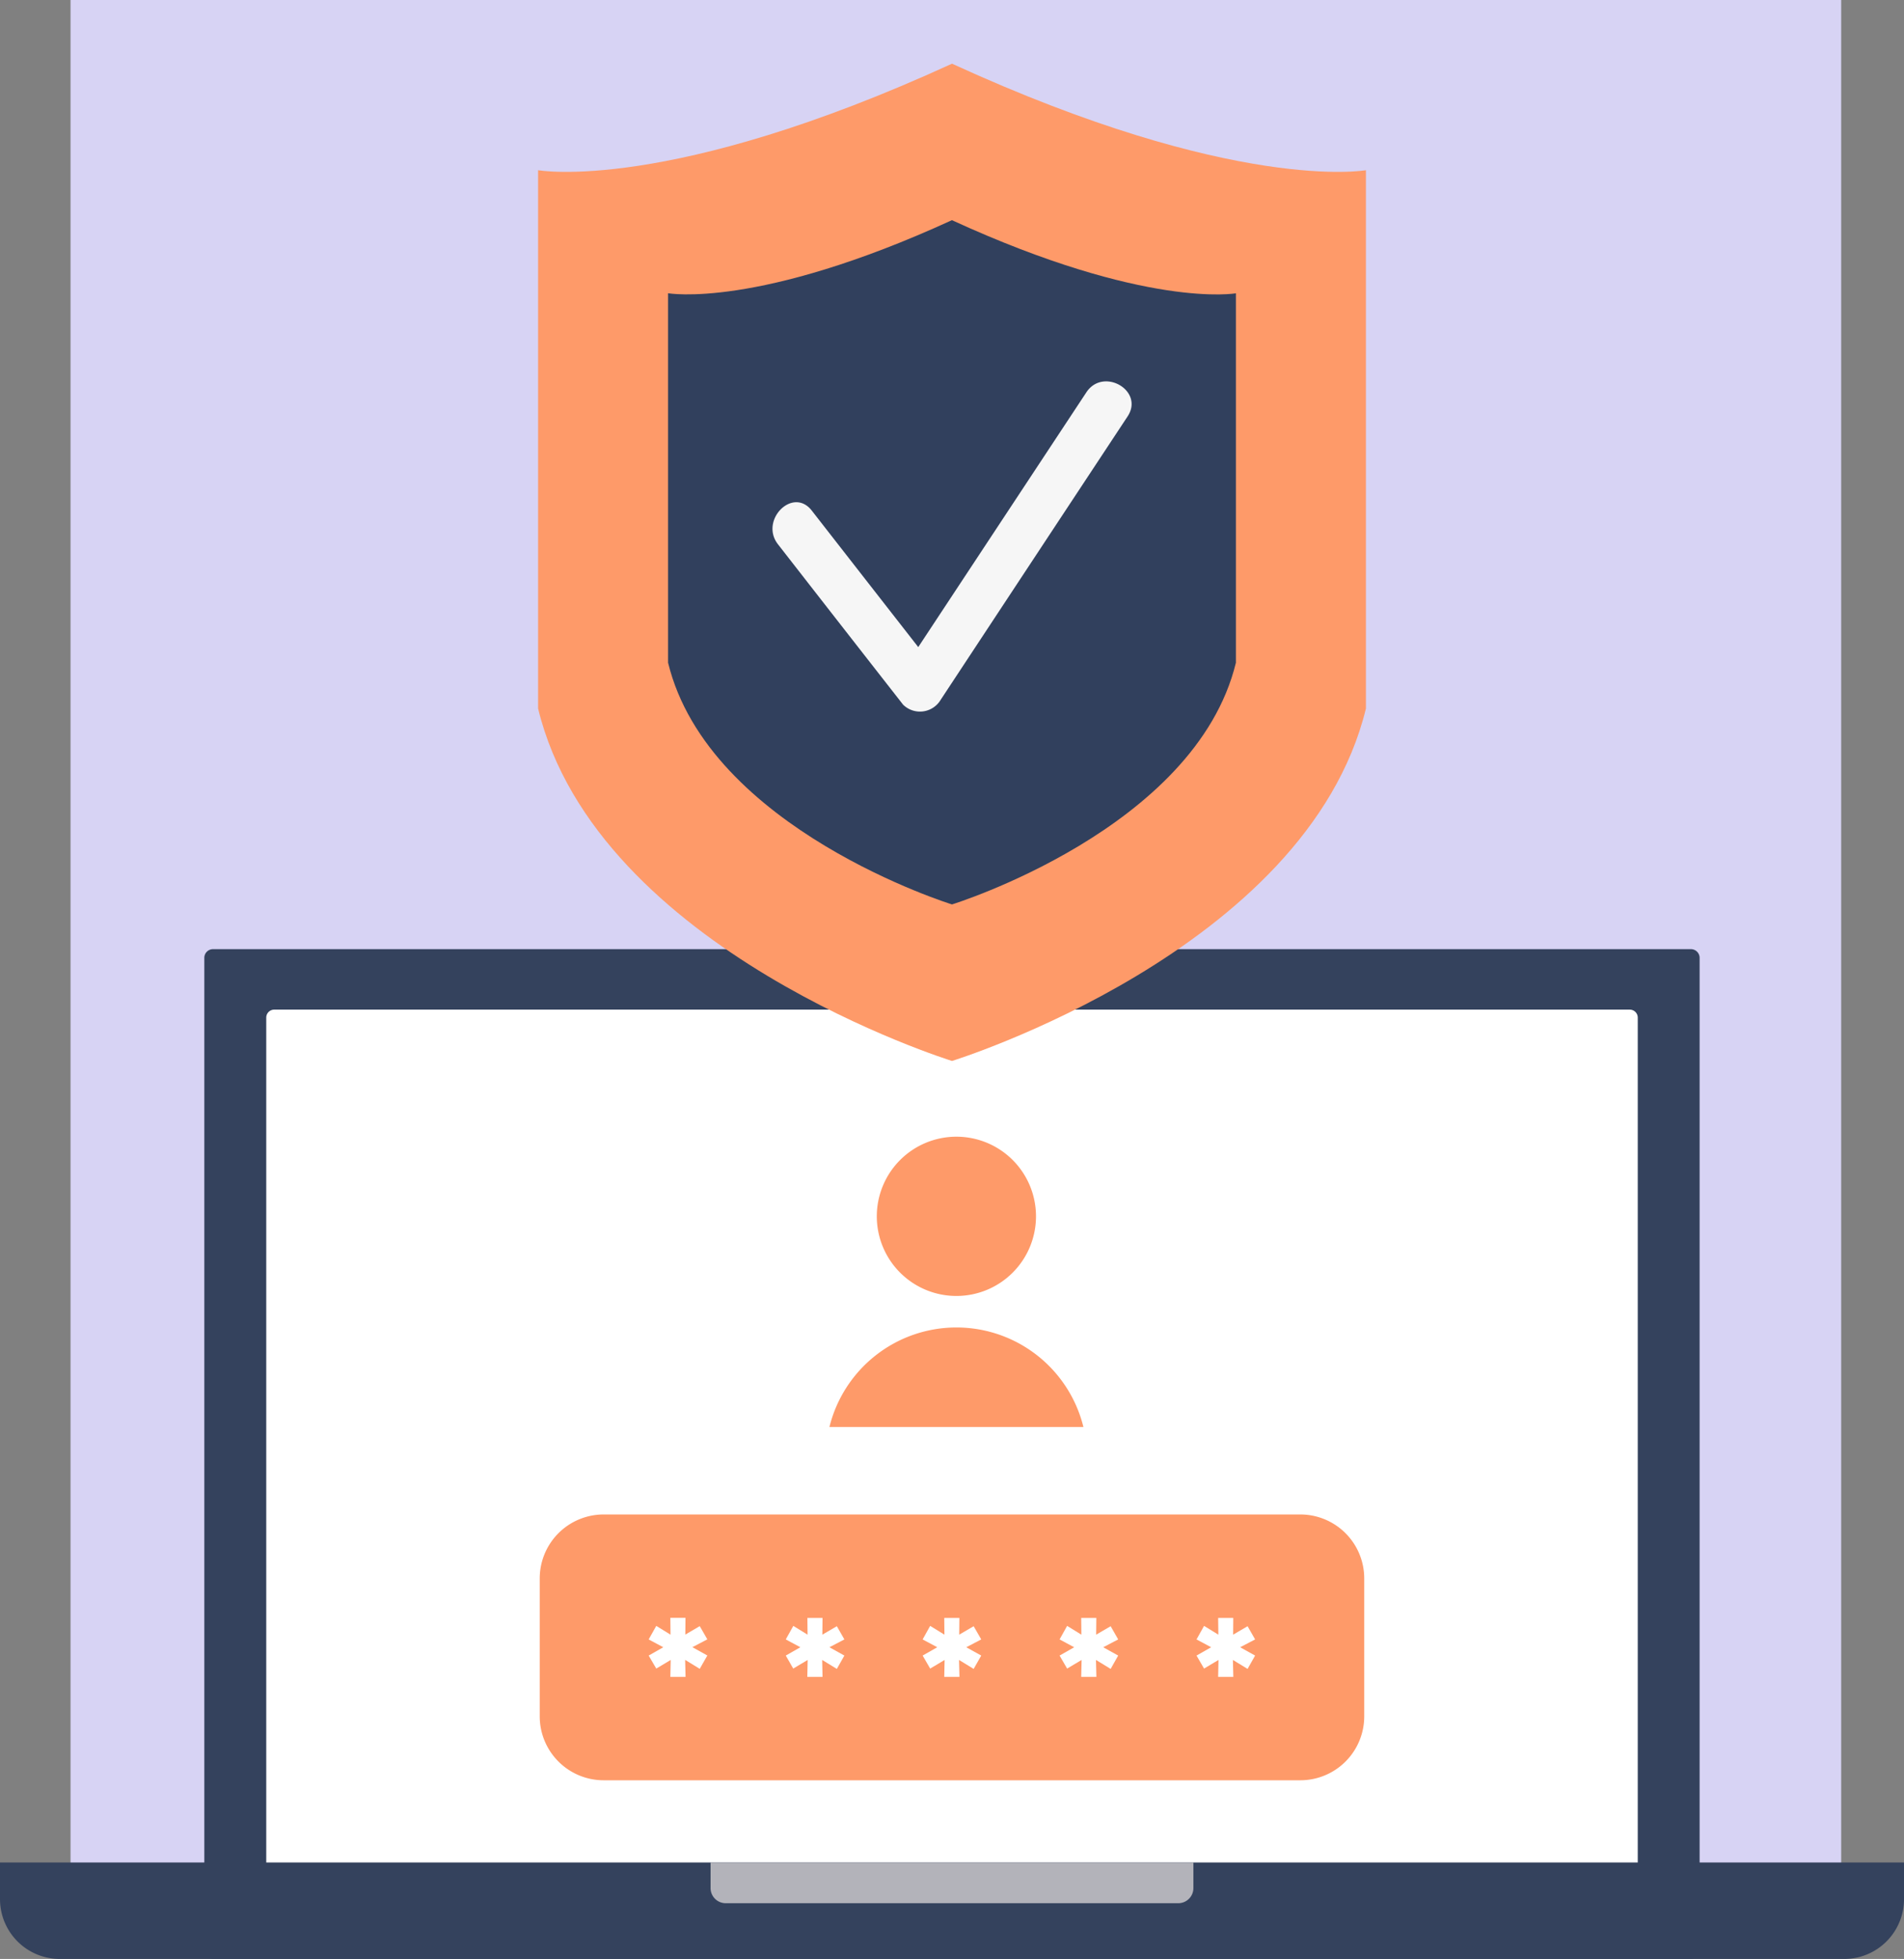
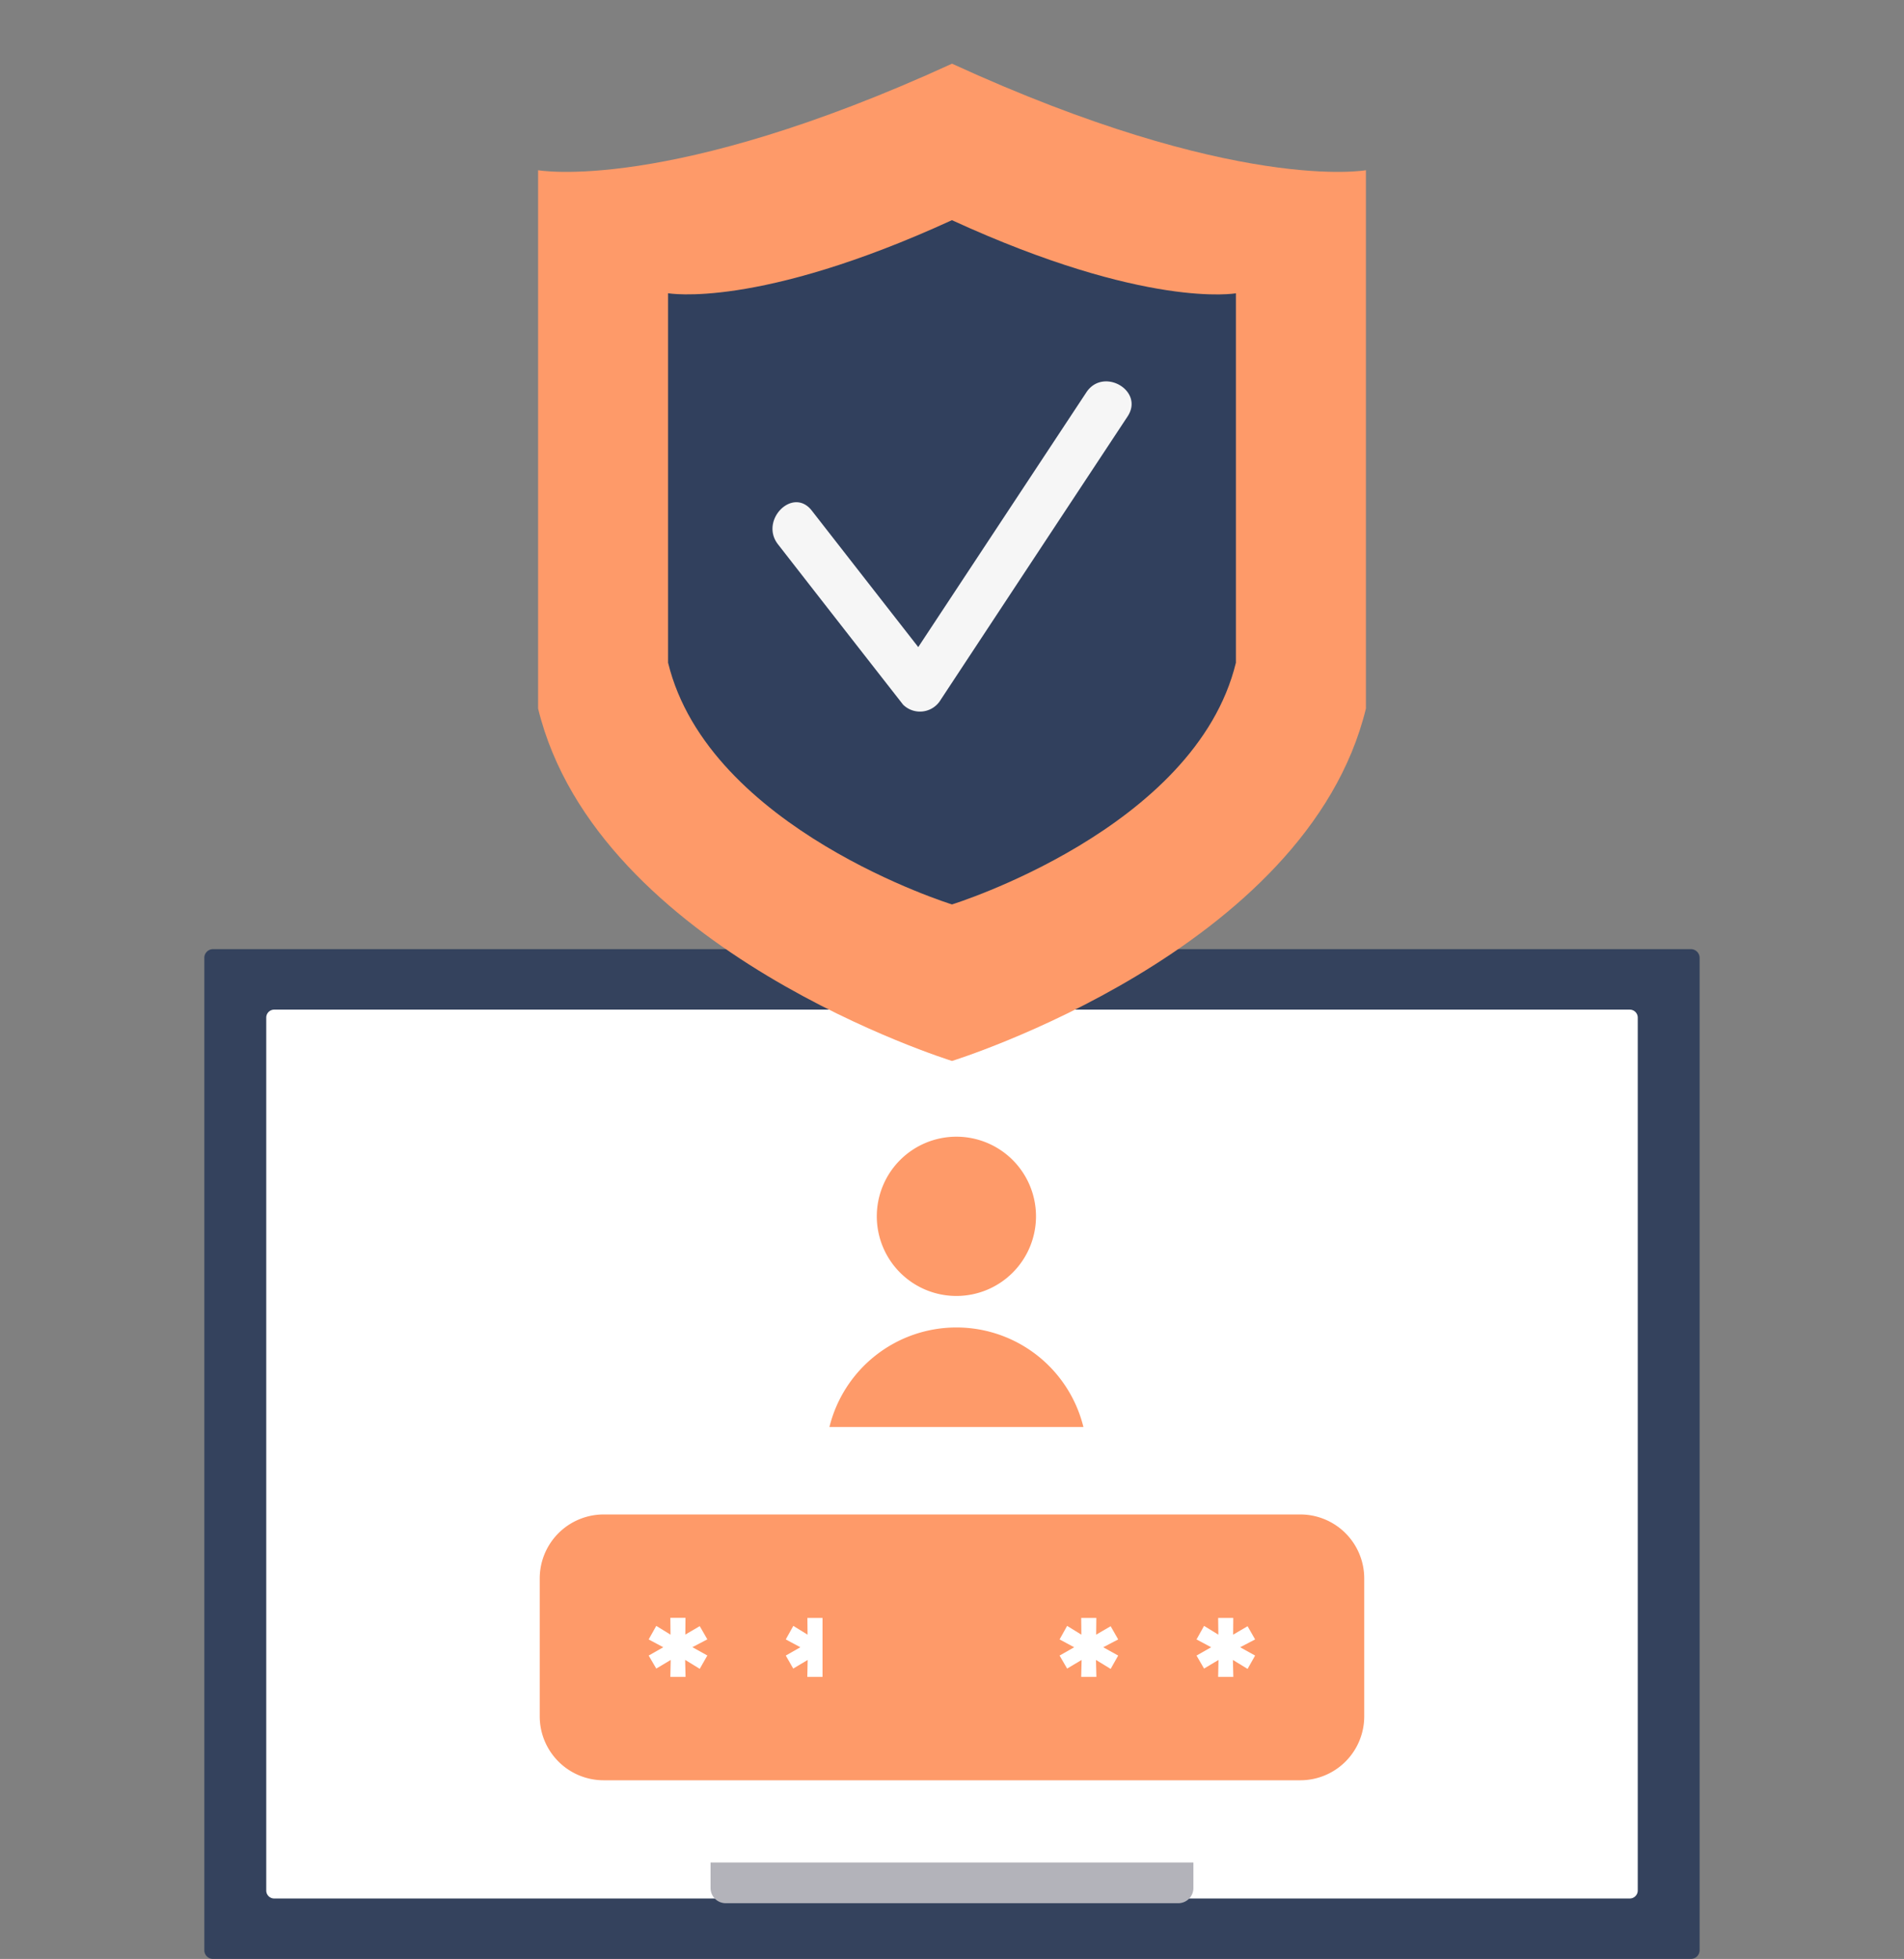
<svg xmlns="http://www.w3.org/2000/svg" id="Group_4828" data-name="Group 4828" width="97.241" height="100" viewBox="0 0 97.241 100">
  <rect x="0" y="0" width="97.241" height="100" fill="#808080" stroke="none" />
  <defs>
    <clipPath id="clip-path">
      <rect id="Rectangle_1267" data-name="Rectangle 1267" width="97.241" height="99.999" fill="none" />
    </clipPath>
  </defs>
-   <rect id="Rectangle_1263" data-name="Rectangle 1263" width="90.431" height="98.785" transform="translate(3.602)" fill="#d7d3f4" />
  <g id="Group_4827" data-name="Group 4827" transform="translate(0 0.001)">
    <g id="Group_4826" data-name="Group 4826" clip-path="url(#clip-path)">
      <path id="Rectangle_1264" data-name="Rectangle 1264" d="M.445,0H75.922a.446.446,0,0,1,.446.446V51.1a.446.446,0,0,1-.446.446H.443A.443.443,0,0,1,0,51.1V.445A.445.445,0,0,1,.445,0Z" transform="translate(10.435 48.451)" fill="#34425d" />
      <path id="Rectangle_1265" data-name="Rectangle 1265" d="M.408,0H69.637a.408.408,0,0,1,.408.408V44.967a.408.408,0,0,1-.408.408H.406A.406.406,0,0,1,0,44.969V.408A.408.408,0,0,1,.408,0Z" transform="translate(13.598 51.538)" fill="#fff" />
-       <path id="Path_2015" data-name="Path 2015" d="M0,82.919V84.79a3.056,3.056,0,0,0,3.055,3.055H94.187a3.056,3.056,0,0,0,3.055-3.055V82.919Z" transform="translate(0 12.155)" fill="#34425d" />
      <path id="Path_2016" data-name="Path 2016" d="M31.65,82.919v1.309a.776.776,0,0,0,.775.772H55.534a.774.774,0,0,0,.775-.772V82.919Z" transform="translate(4.64 12.155)" fill="#b3b3ba" />
      <path id="Path_2017" data-name="Path 2017" d="M45.107,2.835C30.61,9.478,23.968,8.273,23.968,8.273V35.755c3.021,12.387,21.139,17.988,21.139,17.988s18.12-5.6,21.139-17.988V8.273S59.6,9.478,45.107,2.835" transform="translate(3.514 0.415)" fill="#fe9a69" />
      <path id="Path_2018" data-name="Path 2018" d="M44.258,9.8c-9.946,4.558-14.5,3.731-14.5,3.731V32.391c2.071,8.5,14.5,12.34,14.5,12.34s12.434-3.84,14.5-12.34V13.534s-4.557.827-14.5-3.731" transform="translate(4.362 1.437)" fill="#31405d" />
      <path id="Path_2019" data-name="Path 2019" d="M50.436,17.542q-4.293,6.5-8.583,13-2.721-3.483-5.439-6.969c-.968-1.238-2.681.5-1.724,1.724q3.194,4.1,6.391,8.187a1.229,1.229,0,0,0,1.915-.247q4.769-7.234,9.547-14.467c.871-1.317-1.243-2.539-2.105-1.231" transform="translate(5.044 2.489)" fill="#f6f6f6" />
      <path id="Rectangle_1266" data-name="Rectangle 1266" d="M3.266,0H38.843a3.266,3.266,0,0,1,3.266,3.266v7.04a3.263,3.263,0,0,1-3.263,3.263H3.264A3.264,3.264,0,0,1,0,10.3V3.266A3.266,3.266,0,0,1,3.266,0Z" transform="translate(27.565 77.309)" fill="#fe9a69" />
      <path id="Path_2020" data-name="Path 2020" d="M30.777,75.041H30l.018-.863-.737.44-.388-.664.746-.424-.746-.4.388-.691.728.448L30,72.029h.773l-.009.854.737-.431.388.674-.764.4.764.424-.388.681-.746-.457Z" transform="translate(4.236 10.558)" fill="#fff" />
-       <path id="Path_2021" data-name="Path 2021" d="M36.877,75.041H36.1l.018-.863-.737.44L35,73.954l.744-.424-.744-.4.385-.691.728.448-.009-.854h.773l-.009.854.74-.431.385.674-.764.4.764.424-.385.681-.749-.457Z" transform="translate(5.131 10.558)" fill="#fff" />
-       <path id="Path_2022" data-name="Path 2022" d="M42.976,75.041H42.2l.018-.863-.737.44-.385-.664.746-.424-.746-.4.385-.691.728.448-.009-.854h.773l-.009.854.737-.431.388.674-.764.4.764.424-.388.681-.746-.457Z" transform="translate(6.025 10.558)" fill="#fff" />
+       <path id="Path_2021" data-name="Path 2021" d="M36.877,75.041H36.1l.018-.863-.737.44L35,73.954l.744-.424-.744-.4.385-.691.728.448-.009-.854h.773Z" transform="translate(5.131 10.558)" fill="#fff" />
      <path id="Path_2023" data-name="Path 2023" d="M49.076,75.041H48.3l.021-.863-.74.44-.385-.664.746-.424-.746-.4.385-.691.728.448-.009-.854h.773l-.009.854.74-.431.385.674-.764.4.764.424-.385.681-.749-.457Z" transform="translate(6.919 10.558)" fill="#fff" />
      <path id="Path_2024" data-name="Path 2024" d="M55.175,75.041H54.4l.018-.863-.737.44-.385-.664.746-.424-.746-.4.385-.691.73.448-.011-.854h.773l-.007.854.737-.431.385.674-.764.4.764.424-.385.681-.749-.457Z" transform="translate(7.813 10.558)" fill="#fff" />
      <path id="Path_2025" data-name="Path 2025" d="M47.185,54.672a4.065,4.065,0,1,1-4.064-4.065,4.064,4.064,0,0,1,4.064,4.065" transform="translate(5.725 7.418)" fill="#fe9a69" />
      <path id="Path_2026" data-name="Path 2026" d="M49.916,64.18a6.68,6.68,0,0,0-12.971,0Z" transform="translate(5.416 8.663)" fill="#fe9a69" />
    </g>
  </g>
</svg>